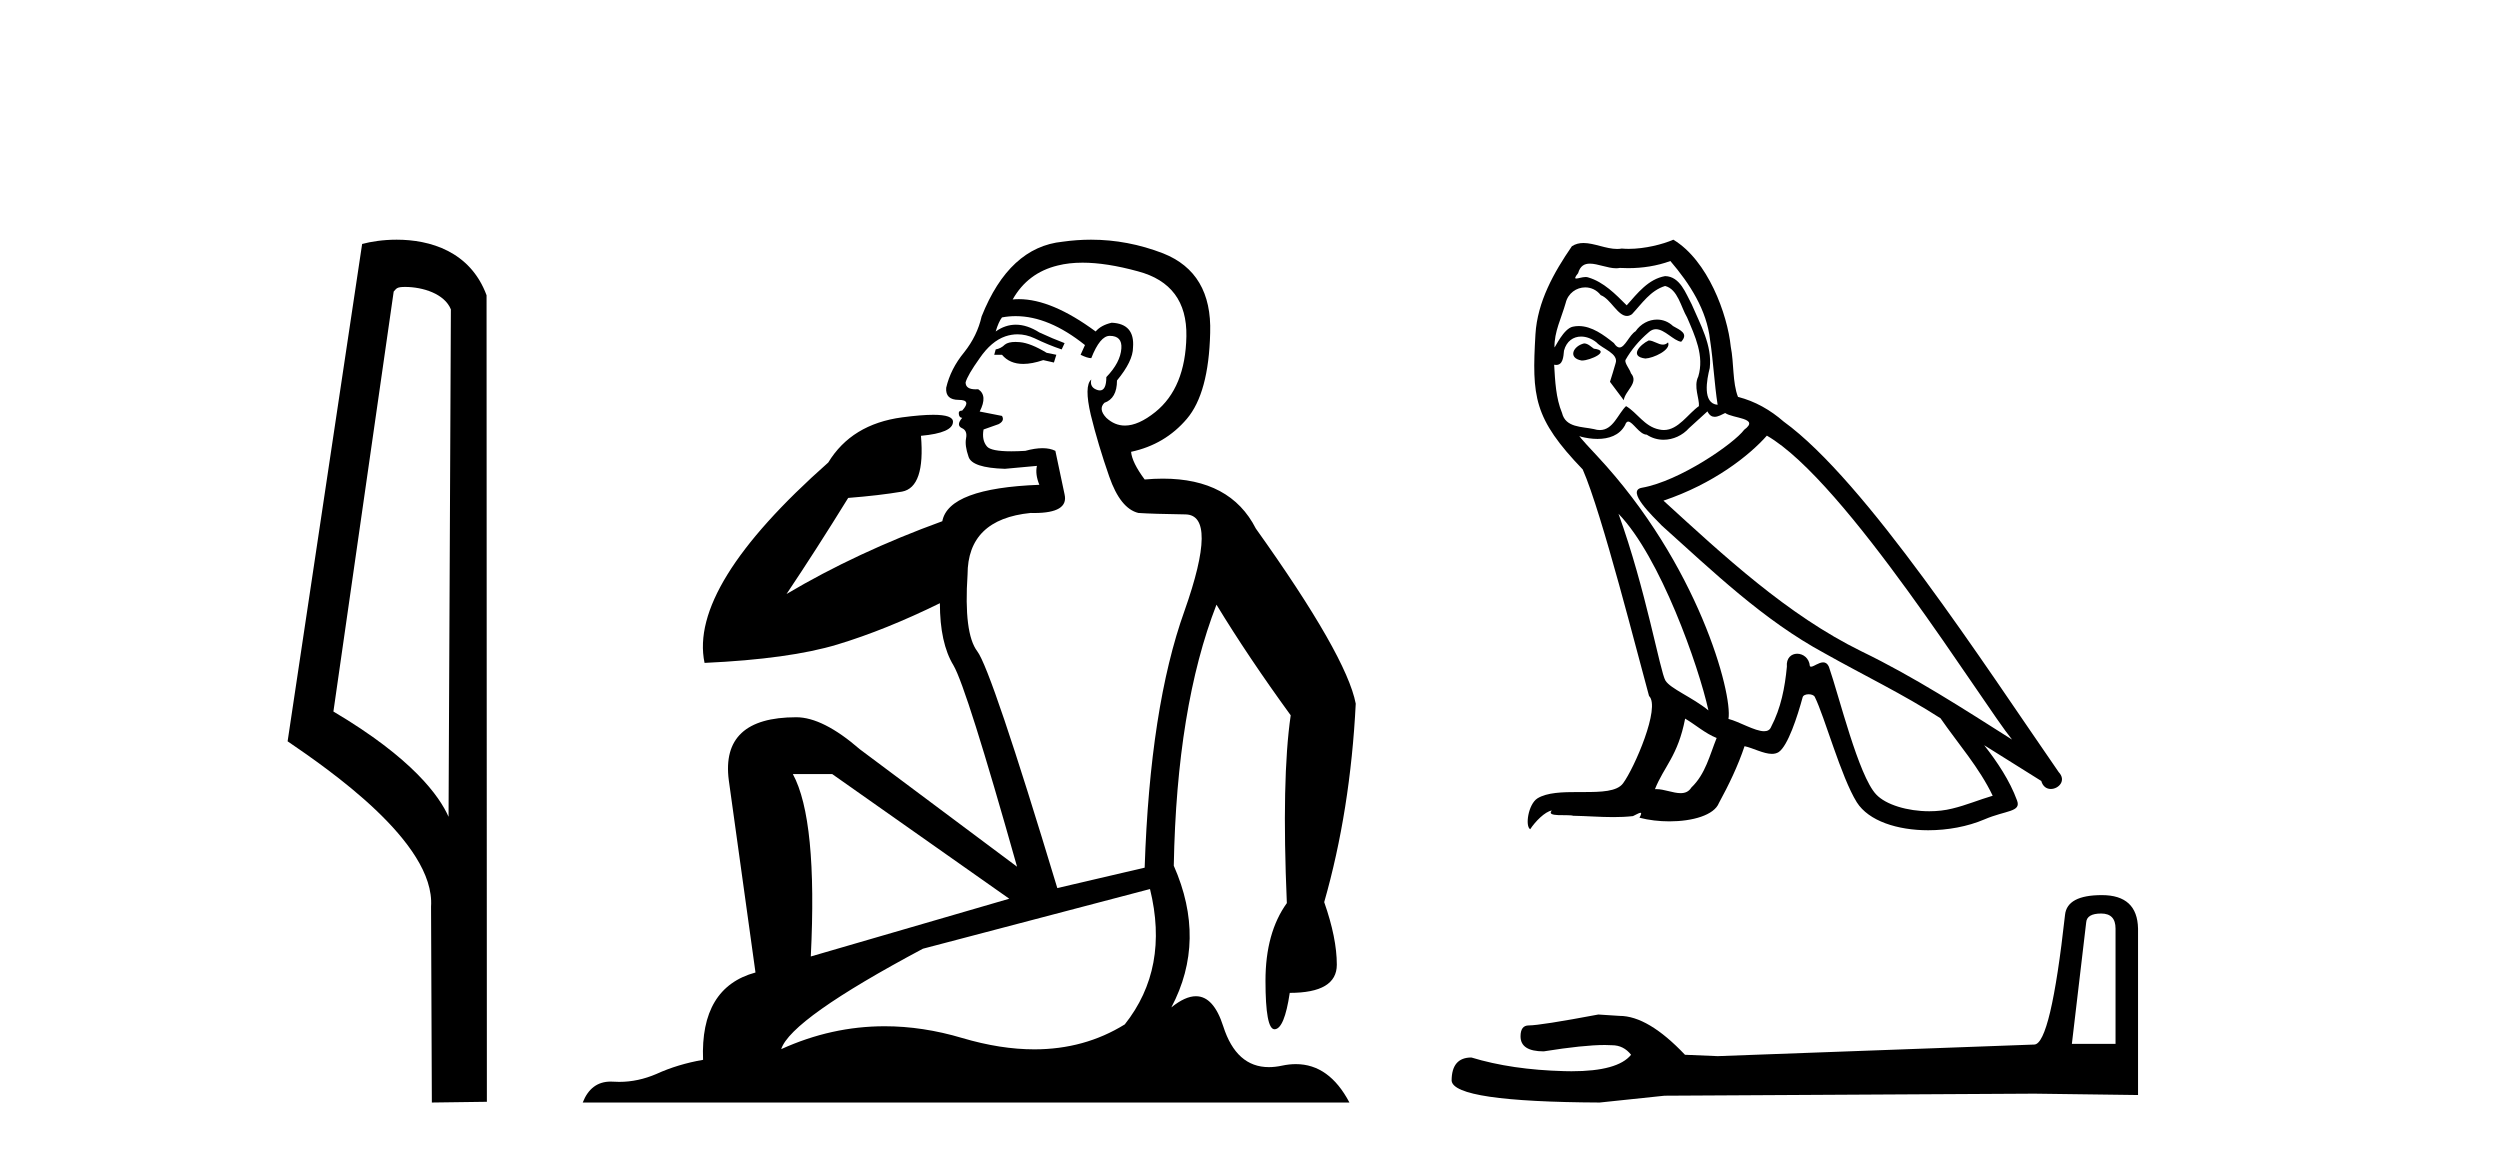
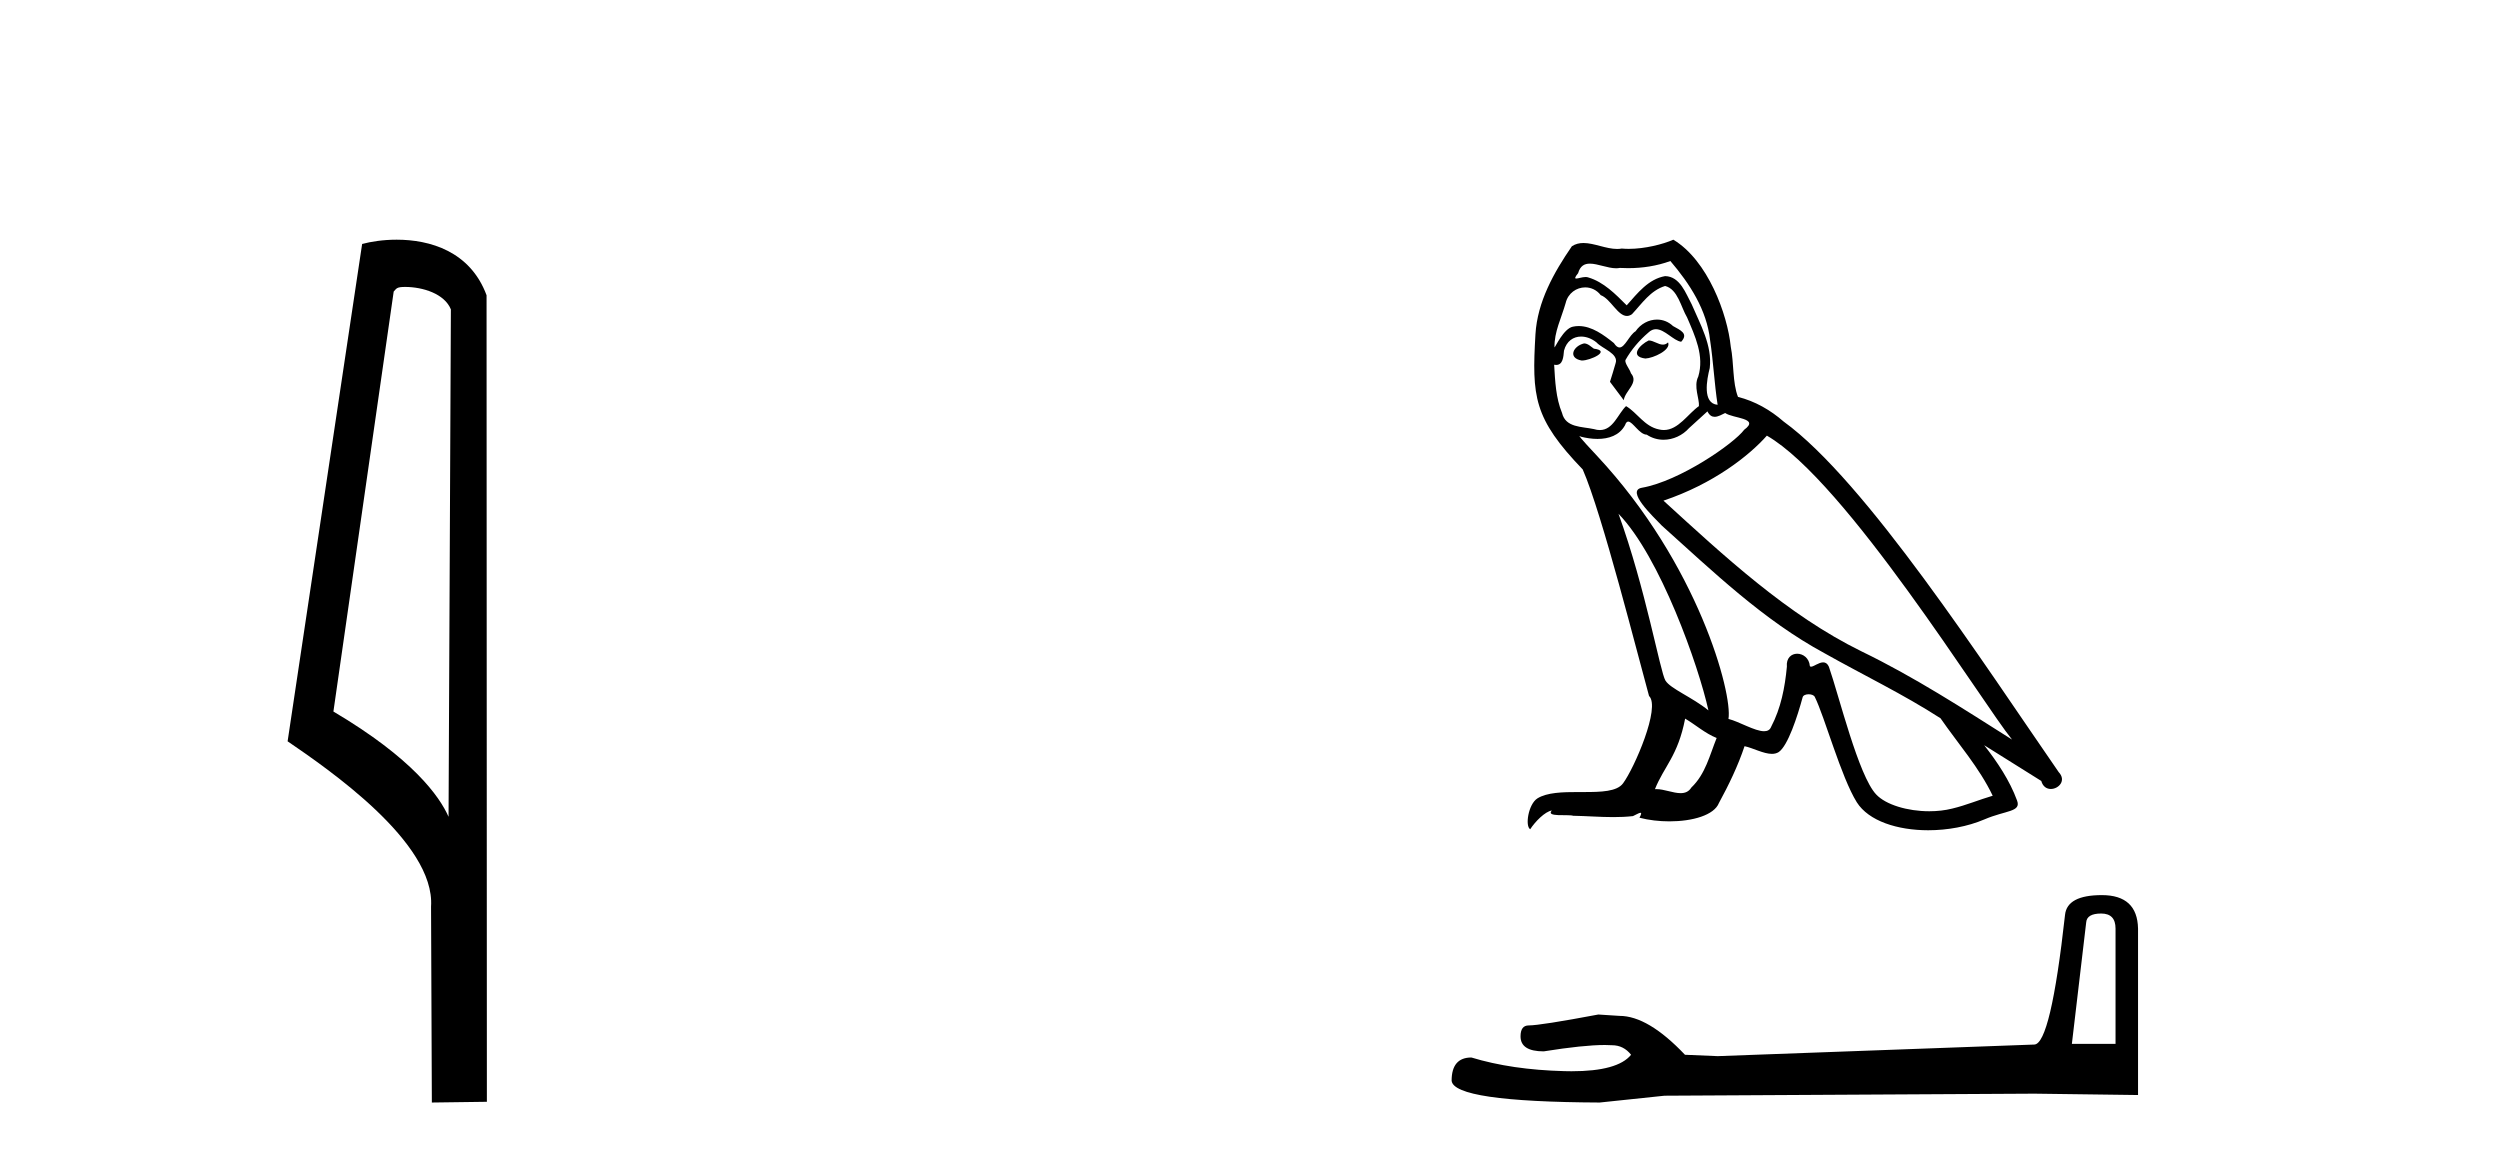
<svg xmlns="http://www.w3.org/2000/svg" width="88.0" height="41.0">
  <path d="M 14.259 10.1 C 14.884 10.1 15.648 10.34 15.871 10.89 L 15.789 28.751 L 15.789 28.751 C 15.473 28.034 14.531 26.699 11.736 25.046 L 13.858 10.263 C 13.958 10.157 13.955 10.1 14.259 10.1 ZM 15.789 28.751 L 15.789 28.751 C 15.789 28.751 15.789 28.751 15.789 28.751 L 15.789 28.751 L 15.789 28.751 ZM 13.962 8.437 C 13.484 8.437 13.053 8.505 12.747 8.588 L 10.124 26.094 C 11.512 27.044 15.325 29.648 15.173 31.91 L 15.201 38.809 L 17.138 38.783 L 17.127 10.393 C 16.551 8.837 15.12 8.437 13.962 8.437 Z" style="fill:#000000;stroke:none" />
-   <path d="M 35.746 12.036 Q 35.492 12.036 35.373 12.129 Q 35.236 12.266 35.048 12.3 L 34.997 12.488 L 35.27 12.488 Q 35.54 12.81 36.018 12.81 Q 36.327 12.81 36.722 12.676 L 37.098 12.761 L 37.183 12.488 L 36.842 12.419 Q 36.278 12.078 35.902 12.044 Q 35.819 12.036 35.746 12.036 ZM 38.105 9.246 Q 38.944 9.246 40.053 9.55 Q 41.795 10.011 41.761 11.839 Q 41.727 13.649 40.668 14.503 Q 40.074 14.98 39.597 14.98 Q 39.237 14.98 38.943 14.708 Q 38.652 14.401 38.874 14.179 Q 39.318 14.025 39.318 13.393 Q 39.882 12.71 39.882 12.232 Q 39.95 11.395 39.131 11.36 Q 38.755 11.446 38.567 11.668 Q 37.024 10.53 35.865 10.53 Q 35.754 10.53 35.646 10.541 L 35.646 10.541 Q 36.176 9.601 37.235 9.345 Q 37.626 9.246 38.105 9.246 ZM 35.752 11.128 Q 36.919 11.128 38.191 12.146 L 38.037 12.488 Q 38.276 12.607 38.413 12.607 Q 38.721 11.822 39.062 11.822 Q 39.506 11.822 39.472 12.266 Q 39.438 12.761 38.943 13.274 Q 38.943 13.743 38.715 13.743 Q 38.685 13.743 38.652 13.735 Q 38.345 13.649 38.413 13.359 L 38.413 13.359 Q 38.157 13.581 38.396 14.606 Q 38.652 15.648 39.045 16.775 Q 39.438 17.902 40.07 18.056 Q 40.565 18.09 41.727 18.107 Q 42.888 18.124 41.693 21.506 Q 40.48 24.888 40.292 30.542 L 37.217 31.26 Q 34.894 23.573 34.399 22.924 Q 33.921 22.292 34.058 20.225 Q 34.058 18.278 36.278 18.056 Q 36.342 18.058 36.403 18.058 Q 37.62 18.058 37.474 17.407 Q 37.337 16.741 37.149 15.87 Q 36.961 15.776 36.696 15.776 Q 36.432 15.776 36.09 15.87 Q 35.817 15.886 35.597 15.886 Q 34.884 15.886 34.741 15.716 Q 34.553 15.494 34.621 15.118 L 35.151 14.93 Q 35.373 14.811 35.27 14.64 L 34.485 14.486 Q 34.775 13.923 34.433 13.701 Q 34.384 13.704 34.34 13.704 Q 33.989 13.704 33.989 13.461 Q 34.058 13.205 34.485 12.607 Q 34.894 12.01 35.39 11.839 Q 35.603 11.768 35.817 11.768 Q 36.116 11.768 36.415 11.907 Q 36.91 12.146 37.371 12.3 L 37.474 12.078 Q 37.064 11.924 36.585 11.702 Q 36.153 11.429 35.757 11.429 Q 35.387 11.429 35.048 11.668 Q 35.151 11.326 35.27 11.173 Q 35.509 11.128 35.752 11.128 ZM 29.292 27.246 L 35.526 31.635 L 28.54 33.668 Q 28.78 28.851 27.908 27.246 ZM 40.48 31.294 Q 41.163 34.078 39.592 36.059 Q 38.174 36.937 36.409 36.937 Q 35.218 36.937 33.87 36.538 Q 32.48 36.124 31.141 36.124 Q 29.27 36.124 27.498 36.93 Q 27.84 35.871 32.486 33.395 L 40.48 31.294 ZM 38.405 8.437 Q 37.908 8.437 37.405 8.508 Q 35.526 8.696 34.553 11.138 Q 34.399 11.822 33.938 12.402 Q 33.46 12.983 33.306 13.649 Q 33.272 14.076 33.75 14.076 Q 34.211 14.076 33.87 14.452 Q 33.733 14.452 33.75 14.572 Q 33.767 14.708 33.87 14.708 Q 33.648 14.965 33.853 15.067 Q 34.058 15.152 34.006 15.426 Q 33.955 15.682 34.092 16.075 Q 34.211 16.468 35.373 16.502 L 36.5 16.399 L 36.5 16.399 Q 36.432 16.69 36.585 17.065 Q 33.391 17.185 33.169 18.347 Q 30.163 19.44 27.686 20.909 Q 28.728 19.354 29.856 17.527 Q 30.949 17.441 31.752 17.305 Q 32.571 17.151 32.418 15.34 Q 33.545 15.238 33.545 14.845 Q 33.545 14.601 32.852 14.601 Q 32.43 14.601 31.752 14.691 Q 29.975 14.93 29.155 16.28 Q 24.236 20.635 24.8 23.334 Q 27.789 23.197 29.48 22.685 Q 31.171 22.173 33.084 21.233 Q 33.084 22.634 33.562 23.42 Q 34.023 24.205 35.8 30.508 L 30.266 26.374 Q 28.967 25.247 28.028 25.247 Q 25.363 25.247 25.654 27.468 L 26.593 34.232 Q 24.646 34.761 24.748 37.306 Q 23.86 37.46 23.109 37.802 Q 22.46 38.082 21.798 38.082 Q 21.693 38.082 21.589 38.075 Q 21.541 38.072 21.496 38.072 Q 20.801 38.072 20.512 38.809 L 47.5 38.809 Q 46.788 37.457 45.614 37.457 Q 45.379 37.457 45.126 37.511 Q 44.883 37.563 44.665 37.563 Q 43.518 37.563 43.059 36.128 Q 42.72 35.067 42.097 35.067 Q 41.717 35.067 41.231 35.461 Q 42.478 33.104 41.317 30.474 Q 41.419 24.888 42.82 21.284 Q 43.93 23.112 45.433 25.179 Q 45.109 27.399 45.297 31.789 Q 44.545 32.831 44.545 34.522 Q 44.545 36.23 44.863 36.23 Q 44.866 36.23 44.87 36.23 Q 45.211 36.213 45.399 34.949 Q 47.056 34.949 47.056 33.958 Q 47.056 33.019 46.612 31.755 Q 47.534 28.527 47.722 24.769 Q 47.398 23.078 44.204 18.603 Q 43.311 16.848 40.932 16.848 Q 40.624 16.848 40.292 16.878 Q 39.848 16.28 39.814 15.904 Q 41.009 15.648 41.778 14.742 Q 42.547 13.837 42.598 11.719 Q 42.666 9.601 40.941 8.918 Q 39.695 8.437 38.405 8.437 Z" style="fill:#000000;stroke:none" />
  <path d="M 58.034 11.984 C 57.722 12.134 57.341 12.55 57.918 12.62 C 58.196 12.608 58.831 12.319 58.716 12.053 L 58.716 12.053 C 58.656 12.11 58.595 12.131 58.534 12.131 C 58.37 12.131 58.202 11.984 58.034 11.984 ZM 55.758 12.088 C 55.376 12.18 55.18 12.596 55.665 12.689 C 55.673 12.69 55.682 12.69 55.691 12.69 C 55.97 12.69 56.731 12.351 56.104 12.273 C 56 12.204 55.896 12.088 55.758 12.088 ZM 58.797 9.188 C 59.478 9.985 60.079 10.909 60.195 11.973 C 60.31 12.735 60.345 13.498 60.46 14.249 C 59.917 14.203 60.079 13.359 60.183 12.955 C 60.276 12.157 59.848 11.418 59.548 10.713 C 59.34 10.332 59.143 9.731 58.612 9.719 C 58.022 9.823 57.641 10.32 57.26 10.748 C 56.867 10.355 56.451 9.927 55.908 9.766 C 55.88 9.755 55.848 9.751 55.814 9.751 C 55.692 9.751 55.55 9.805 55.484 9.805 C 55.428 9.805 55.428 9.765 55.55 9.615 C 55.623 9.356 55.775 9.28 55.964 9.28 C 56.239 9.28 56.591 9.443 56.887 9.443 C 56.932 9.443 56.975 9.439 57.017 9.431 C 57.115 9.436 57.212 9.439 57.31 9.439 C 57.816 9.439 58.322 9.362 58.797 9.188 ZM 58.612 10.066 C 59.062 10.182 59.166 10.805 59.386 11.175 C 59.663 11.822 59.998 12.527 59.779 13.255 C 59.605 13.602 59.825 14.041 59.802 14.295 C 59.416 14.566 59.078 15.137 58.567 15.137 C 58.511 15.137 58.453 15.13 58.392 15.115 C 57.884 15.011 57.63 14.526 57.237 14.295 C 56.952 14.569 56.784 15.138 56.316 15.138 C 56.251 15.138 56.181 15.128 56.104 15.104 C 55.677 15.011 55.111 15.058 54.984 14.538 C 54.764 14.006 54.741 13.417 54.706 12.839 L 54.706 12.839 C 54.732 12.844 54.755 12.846 54.777 12.846 C 55.011 12.846 55.032 12.575 55.053 12.342 C 55.143 12.004 55.385 11.847 55.654 11.847 C 55.836 11.847 56.029 11.918 56.197 12.053 C 56.393 12.273 56.994 12.446 56.867 12.793 C 56.809 13.001 56.74 13.22 56.671 13.44 L 57.156 14.087 C 57.202 13.752 57.699 13.475 57.41 13.14 C 57.364 12.989 57.19 12.793 57.214 12.677 C 57.422 12.308 57.699 11.984 58.022 11.707 C 58.11 11.622 58.199 11.588 58.287 11.588 C 58.597 11.588 58.908 11.994 59.178 12.03 C 59.444 11.741 59.155 11.626 58.889 11.476 C 58.724 11.32 58.525 11.249 58.327 11.249 C 58.038 11.249 57.75 11.4 57.572 11.661 C 57.352 11.792 57.199 12.231 57.007 12.231 C 56.946 12.231 56.881 12.187 56.809 12.076 C 56.457 11.794 56.034 11.477 55.571 11.477 C 55.503 11.477 55.434 11.484 55.365 11.499 C 55.038 11.566 54.744 12.228 54.719 12.228 C 54.719 12.228 54.718 12.228 54.718 12.227 C 54.706 11.684 54.96 11.198 55.111 10.667 C 55.194 10.318 55.494 10.116 55.799 10.116 C 55.999 10.116 56.201 10.202 56.347 10.39 C 56.691 10.517 56.943 11.122 57.267 11.122 C 57.323 11.122 57.383 11.103 57.445 11.06 C 57.803 10.678 58.092 10.228 58.612 10.066 ZM 56.971 18.085 C 58.438 19.599 59.79 23.435 60.137 25.006 C 59.571 24.544 58.797 24.243 58.623 23.955 C 58.438 23.654 57.93 20.731 56.971 18.085 ZM 62.194 15.335 C 64.967 16.929 69.797 24.775 70.825 26.034 C 69.092 24.937 67.382 23.827 65.521 22.926 C 62.91 21.644 60.68 19.564 58.554 17.623 C 60.31 17.033 61.57 16.04 62.194 15.335 ZM 59.317 25.295 C 59.686 25.514 60.021 25.815 60.426 25.977 C 60.183 26.577 60.033 27.248 59.536 27.721 C 59.443 27.871 59.31 27.919 59.157 27.919 C 58.895 27.919 58.575 27.777 58.308 27.777 C 58.29 27.777 58.271 27.778 58.254 27.779 C 58.577 26.97 59.062 26.612 59.317 25.295 ZM 60.102 14.48 C 60.172 14.625 60.262 14.672 60.356 14.672 C 60.481 14.672 60.615 14.59 60.726 14.538 C 61.003 14.734 61.963 14.711 61.396 15.127 C 61.038 15.612 59.124 16.936 57.794 17.169 C 57.22 17.27 58.184 18.177 58.496 18.501 C 60.299 20.118 62.067 21.829 64.227 22.996 C 65.579 23.758 67 24.44 68.306 25.283 C 68.93 26.185 69.669 27.017 70.143 28.01 C 69.669 28.149 69.207 28.345 68.722 28.461 C 68.466 28.526 68.188 28.556 67.91 28.556 C 67.147 28.556 66.38 28.328 66.041 27.964 C 65.417 27.305 64.736 24.498 64.377 23.469 C 64.326 23.354 64.254 23.315 64.176 23.315 C 64.02 23.315 63.839 23.468 63.749 23.468 C 63.731 23.468 63.717 23.461 63.707 23.446 C 63.684 23.162 63.465 23.011 63.261 23.011 C 63.058 23.011 62.87 23.159 62.898 23.469 C 62.829 24.197 62.69 24.925 62.344 25.584 C 62.301 25.696 62.213 25.739 62.096 25.739 C 61.767 25.739 61.217 25.4 60.842 25.306 C 60.992 24.417 59.779 19.864 56.22 16.051 C 56.096 15.917 55.553 15.345 55.601 15.345 C 55.606 15.345 55.619 15.353 55.642 15.37 C 55.824 15.417 56.029 15.45 56.233 15.45 C 56.622 15.45 57.005 15.33 57.202 14.965 C 57.232 14.875 57.27 14.84 57.314 14.84 C 57.472 14.84 57.711 15.3 57.965 15.3 C 58.148 15.423 58.354 15.479 58.558 15.479 C 58.893 15.479 59.225 15.328 59.455 15.069 C 59.675 14.873 59.883 14.676 60.102 14.48 ZM 58.901 8.437 C 58.537 8.598 57.901 8.76 57.331 8.76 C 57.248 8.76 57.166 8.756 57.086 8.749 C 57.032 8.759 56.977 8.763 56.922 8.763 C 56.533 8.763 56.114 8.554 55.738 8.554 C 55.595 8.554 55.457 8.584 55.33 8.668 C 54.695 9.592 54.117 10.621 54.048 11.765 C 53.921 13.96 53.978 14.722 55.712 16.525 C 56.393 18.073 57.664 23.123 58.046 24.498 C 58.461 24.891 57.526 27.04 57.133 27.571 C 56.919 27.866 56.356 27.88 55.75 27.88 C 55.685 27.88 55.618 27.88 55.552 27.88 C 55.008 27.88 54.457 27.892 54.117 28.103 C 53.793 28.311 53.678 29.085 53.863 29.189 C 54.036 28.923 54.383 28.565 54.625 28.53 L 54.625 28.53 C 54.394 28.773 55.203 28.657 55.376 28.715 C 55.844 28.723 56.316 28.762 56.791 28.762 C 57.02 28.762 57.25 28.753 57.479 28.727 C 57.583 28.681 57.695 28.61 57.743 28.61 C 57.781 28.61 57.781 28.653 57.71 28.784 C 58.038 28.87 58.405 28.912 58.764 28.912 C 59.573 28.912 60.339 28.696 60.507 28.264 C 60.853 27.629 61.177 26.959 61.408 26.266 C 61.703 26.328 62.074 26.536 62.371 26.536 C 62.458 26.536 62.539 26.518 62.61 26.473 C 62.933 26.254 63.268 25.226 63.453 24.544 C 63.471 24.473 63.567 24.438 63.664 24.438 C 63.758 24.438 63.852 24.47 63.881 24.532 C 64.227 25.226 64.805 27.352 65.36 28.241 C 65.778 28.901 66.792 29.225 67.872 29.225 C 68.551 29.225 69.256 29.097 69.854 28.842 C 70.605 28.519 71.16 28.588 70.998 28.172 C 70.744 27.479 70.305 26.82 69.843 26.231 L 69.843 26.231 C 70.513 26.647 71.183 27.074 71.853 27.49 C 71.909 27.692 72.047 27.772 72.189 27.772 C 72.463 27.772 72.747 27.475 72.466 27.178 C 69.843 23.388 65.672 16.929 62.783 14.838 C 62.321 14.434 61.778 14.122 61.177 13.971 C 60.98 13.463 61.038 12.781 60.923 12.204 C 60.807 11.06 60.114 9.165 58.901 8.437 Z" style="fill:#000000;stroke:none" />
  <path d="M 73.962 32.156 Q 74.467 32.156 74.467 32.685 L 74.467 36.744 L 72.93 36.744 L 73.434 32.468 Q 73.458 32.156 73.962 32.156 ZM 73.986 31.508 Q 72.761 31.508 72.689 32.204 Q 72.185 36.744 71.609 36.768 L 60.464 37.176 L 59.311 37.128 Q 58.014 35.759 57.005 35.759 Q 56.645 35.735 56.261 35.711 Q 54.219 36.095 53.811 36.095 Q 53.523 36.095 53.523 36.48 Q 53.523 37.008 54.339 37.008 Q 55.742 36.784 56.491 36.784 Q 56.627 36.784 56.741 36.792 Q 57.15 36.792 57.414 37.128 Q 56.945 37.708 55.317 37.708 Q 55.192 37.708 55.06 37.704 Q 53.21 37.656 51.793 37.224 Q 51.097 37.224 51.097 38.041 Q 51.169 38.785 56.309 38.809 L 58.591 38.569 L 71.609 38.497 L 75.259 38.545 L 75.259 32.685 Q 75.235 31.508 73.986 31.508 Z" style="fill:#000000;stroke:none" />
</svg>